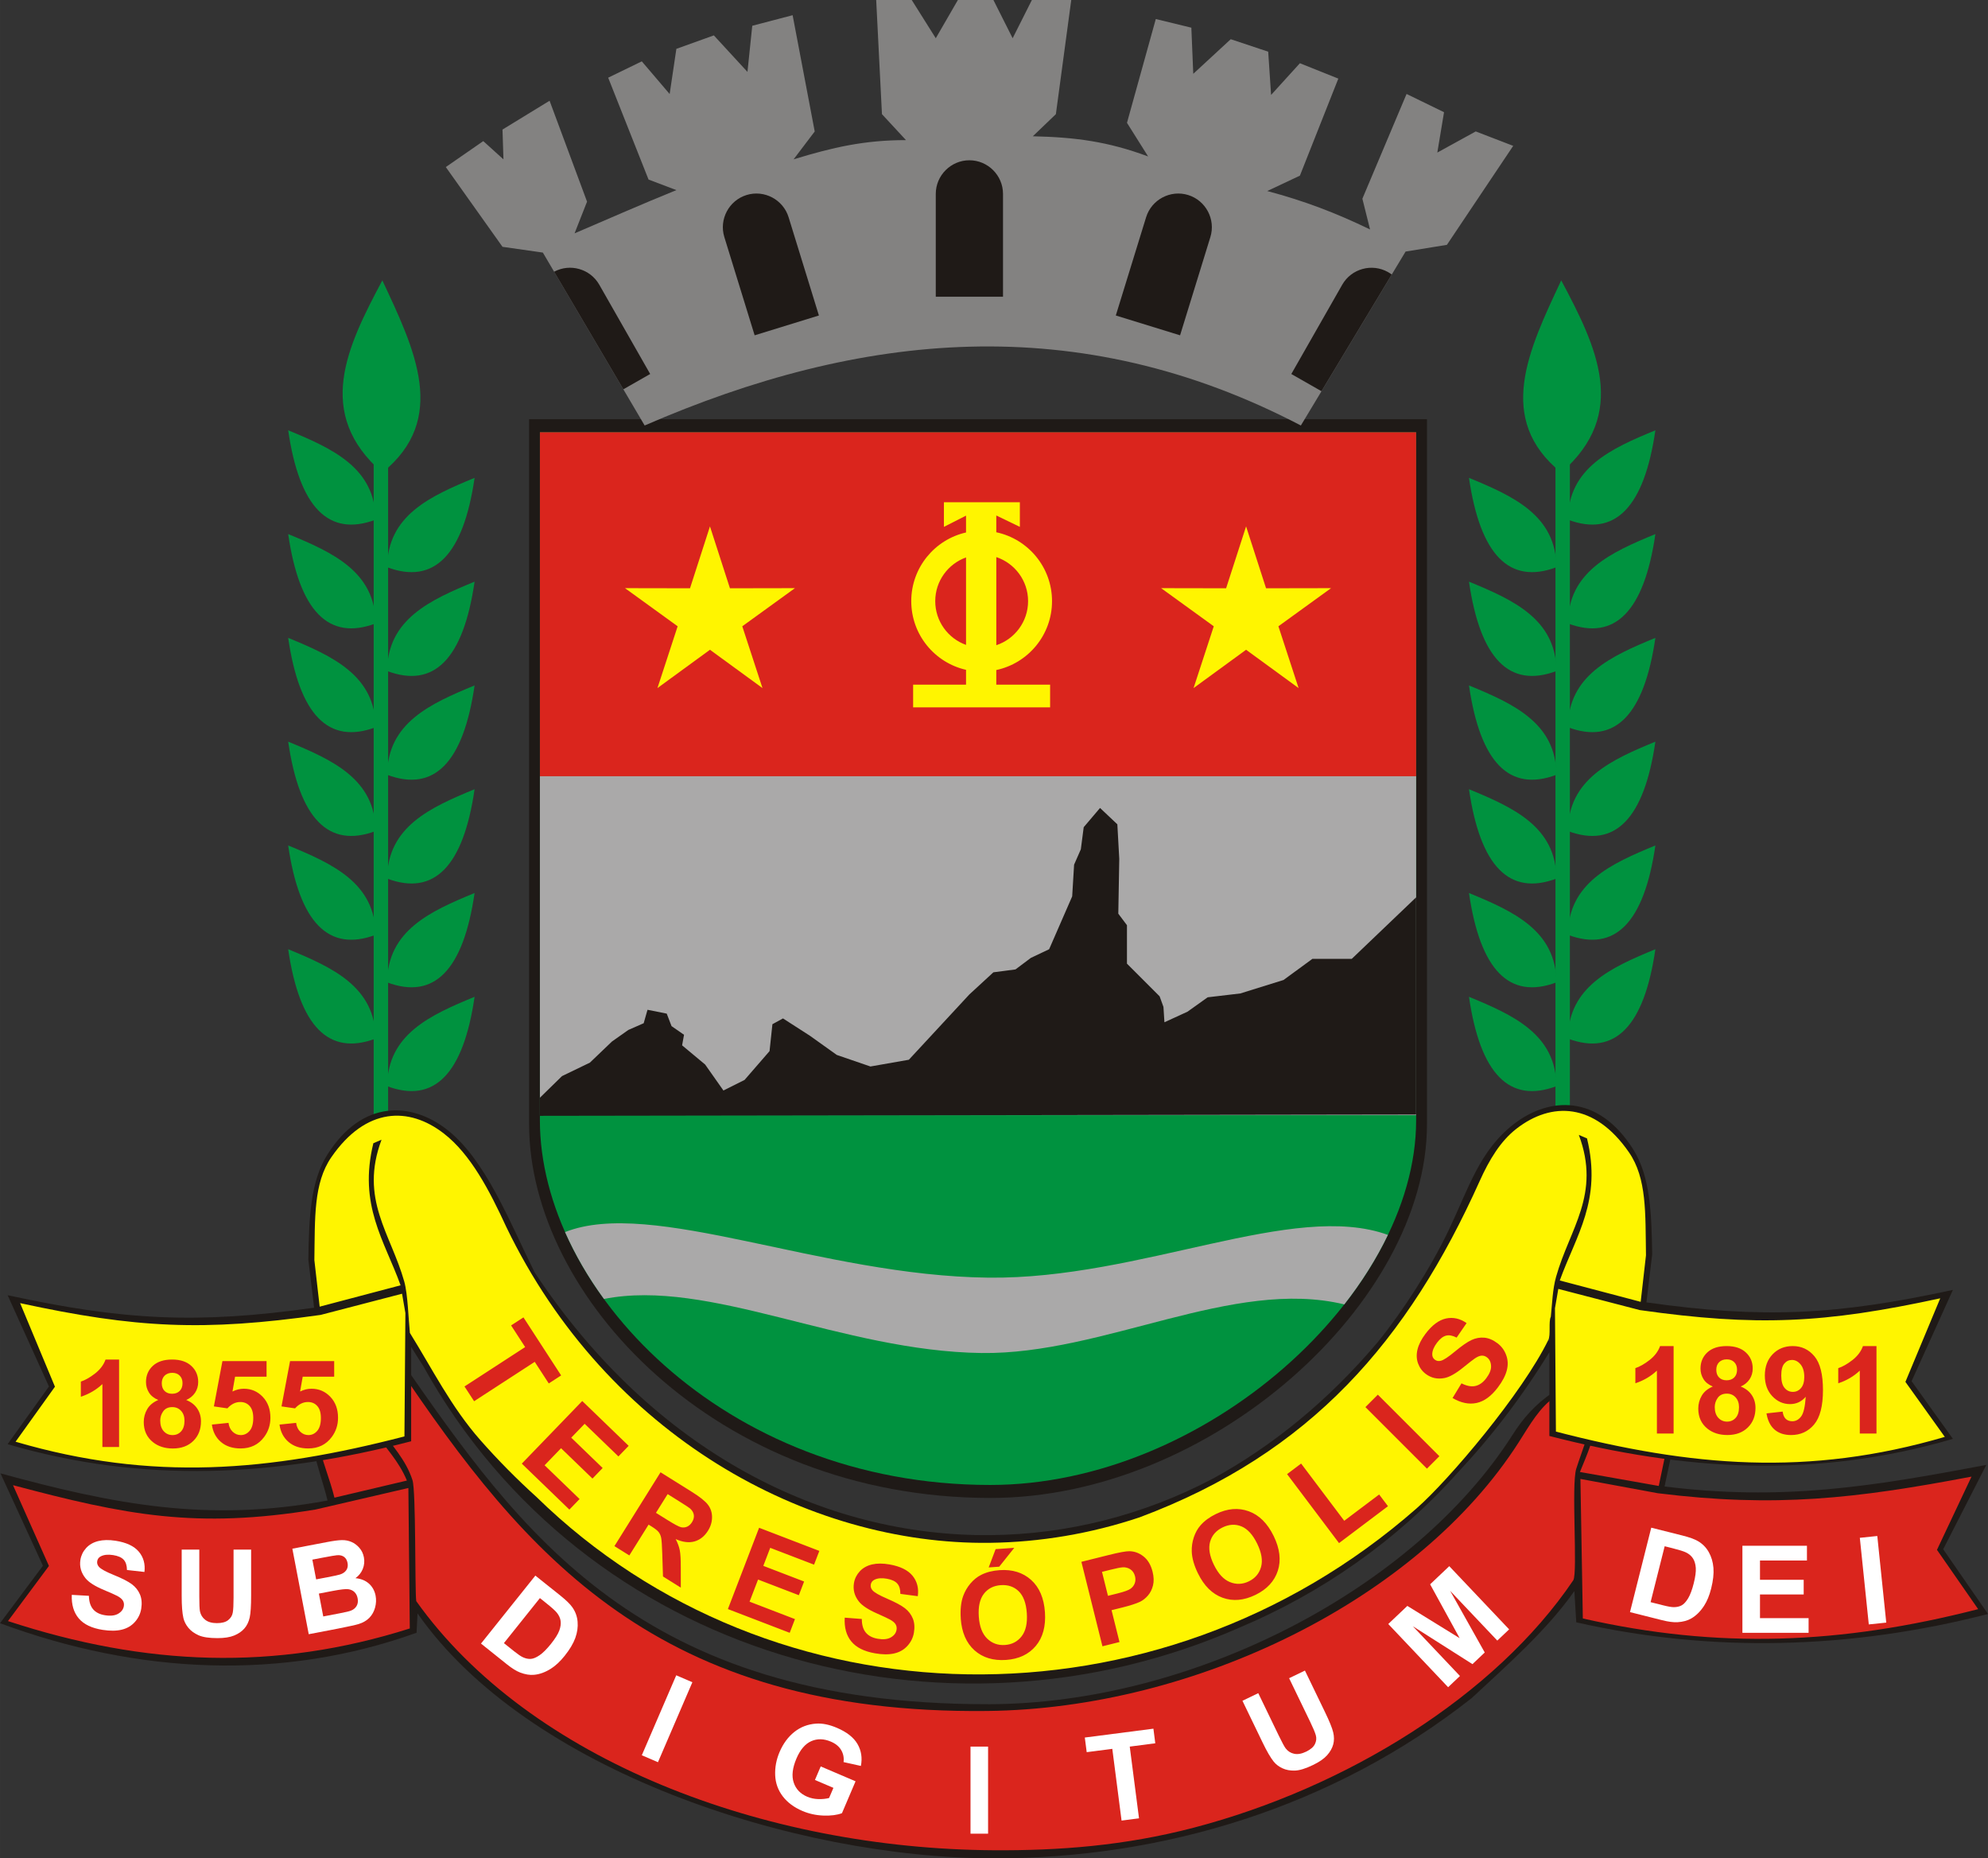
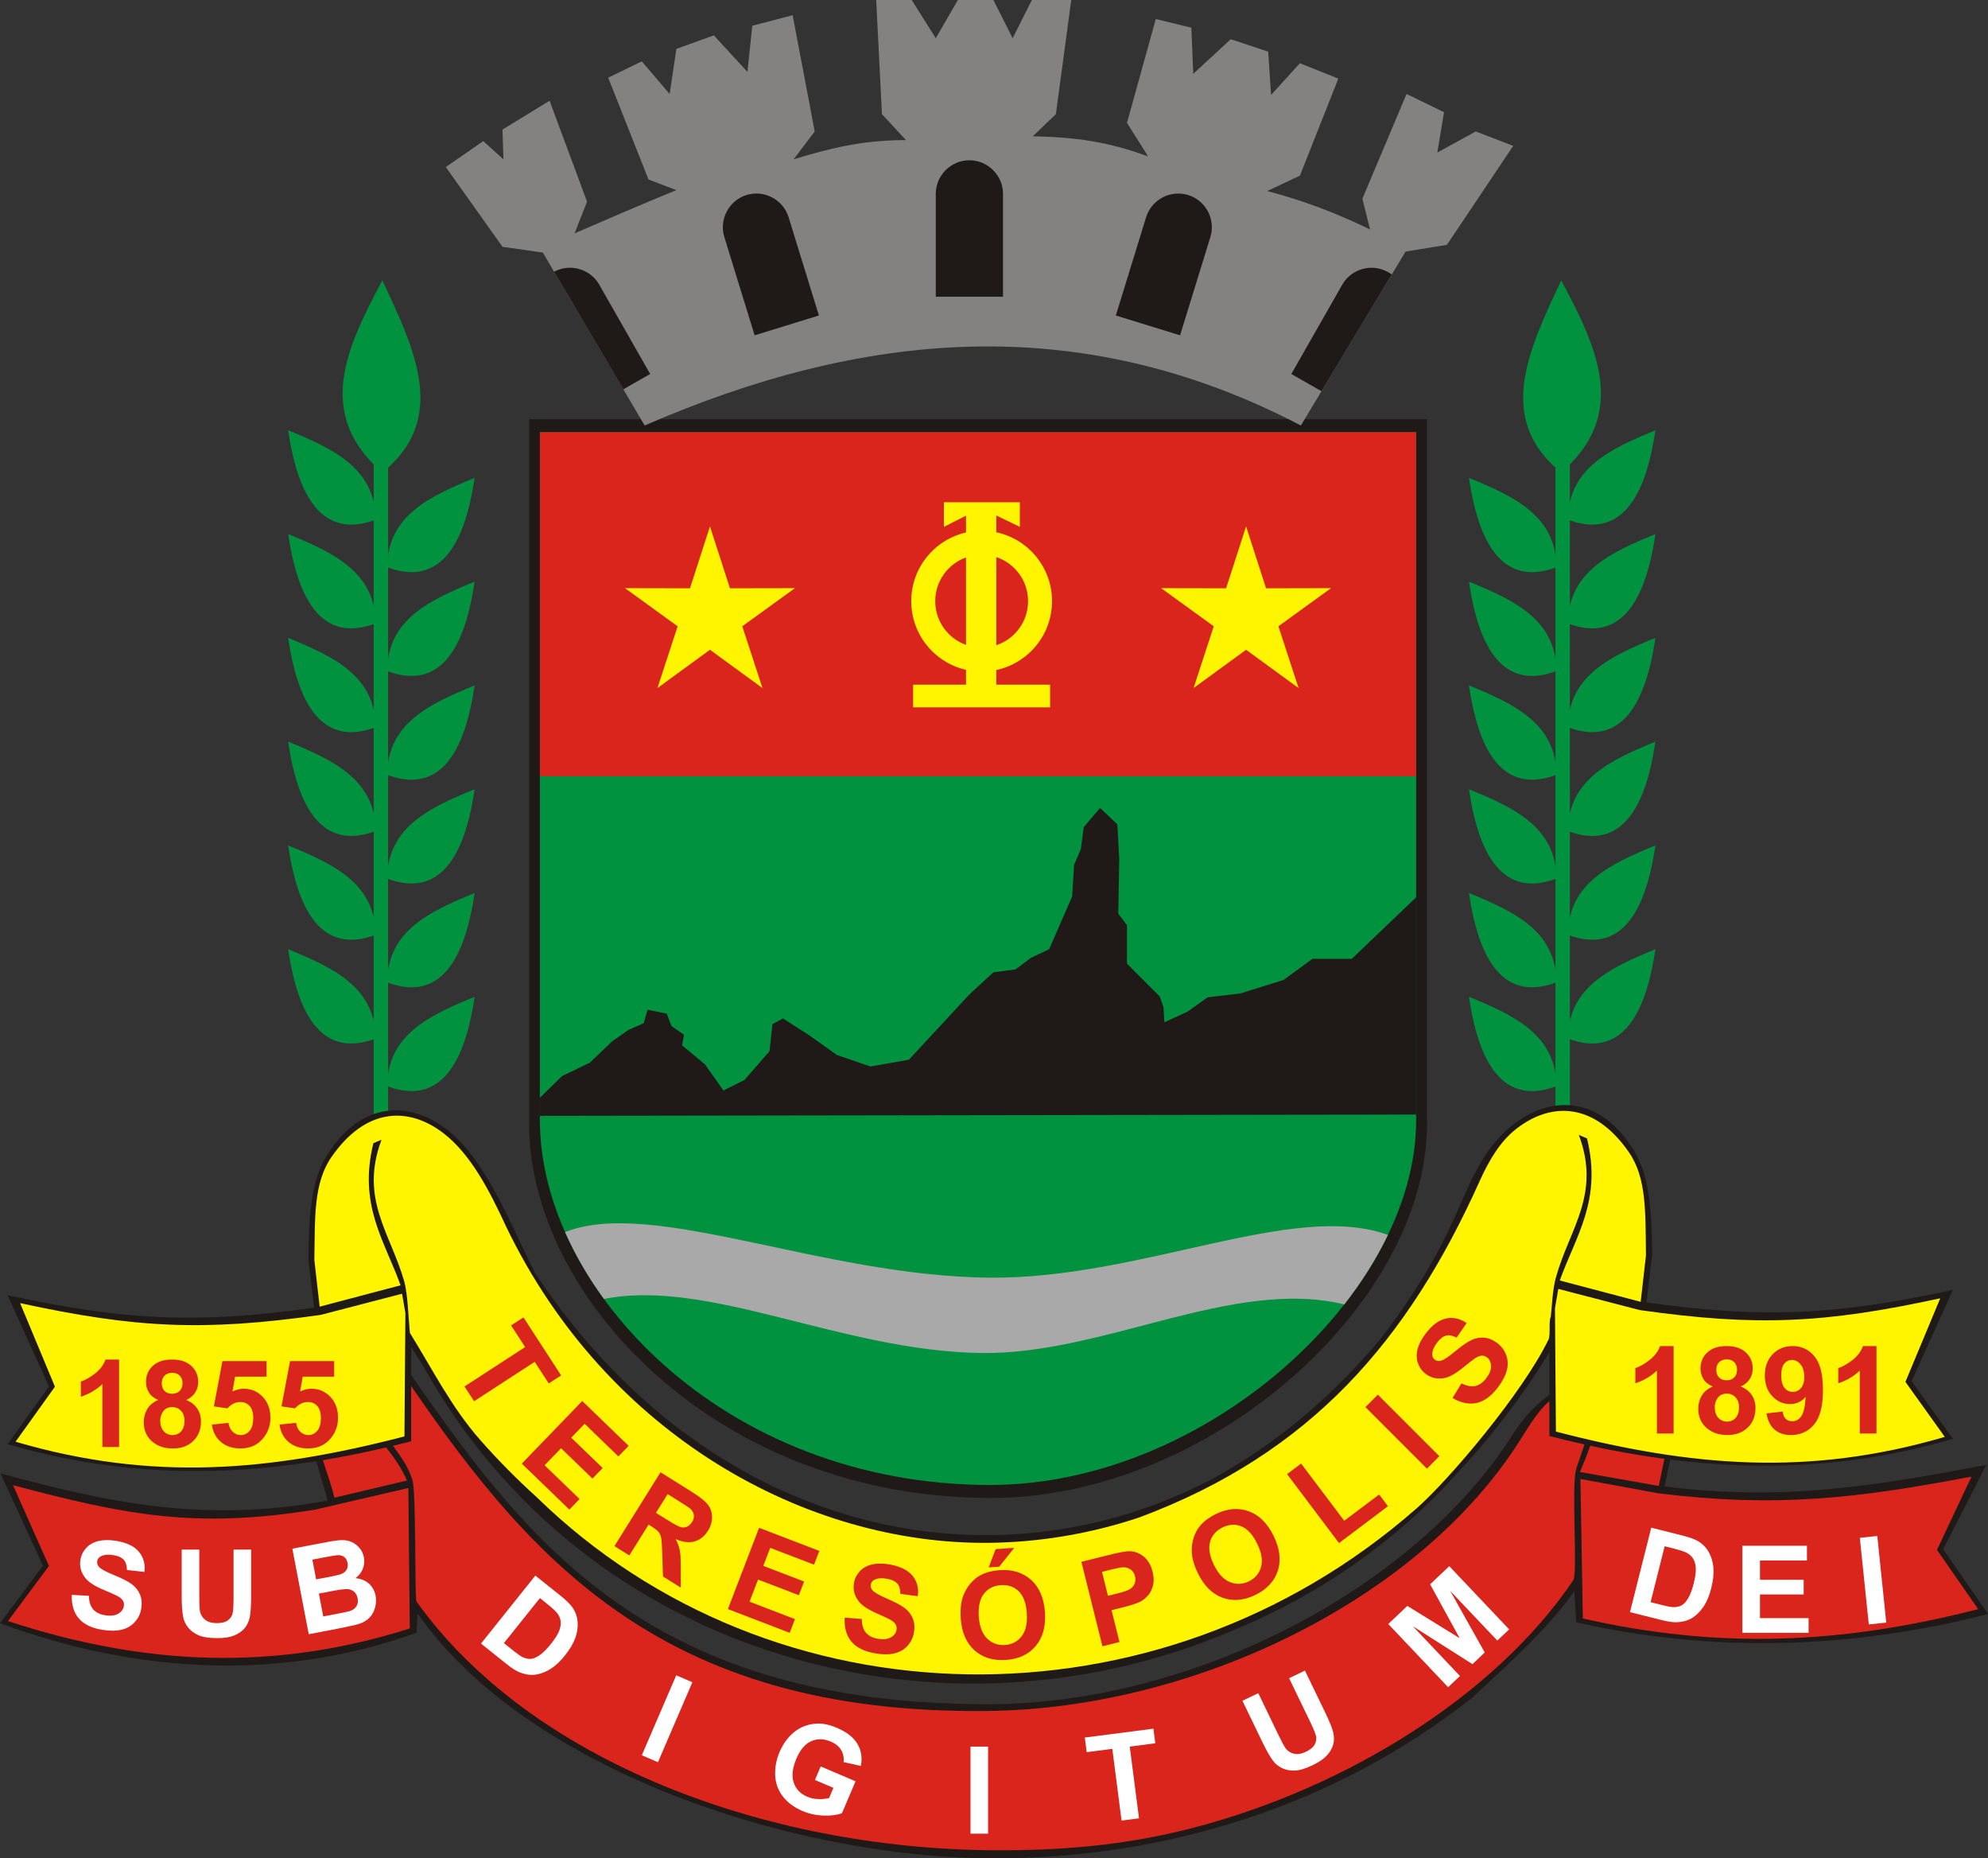
<svg xmlns="http://www.w3.org/2000/svg" xml:space="preserve" width="92.284mm" height="86.245mm" style="shape-rendering:geometricPrecision; text-rendering:geometricPrecision; image-rendering:optimizeQuality; fill-rule:evenodd; clip-rule:evenodd" viewBox="0 0 97.627 91.239">
  <rect x="0" y="0" width="97.627" height="91.239" fill="#333333" stroke="none" />
  <defs>
    <style type="text/css">
   
    .fil0 {fill:#00923F}
    .fil1 {fill:#1F1A17}
    .fil5 {fill:#838281}
    .fil4 {fill:#AAA9A9}
    .fil2 {fill:#DA251D}
    .fil3 {fill:#FFF500}
    .fil6 {fill:#DA251D;fill-rule:nonzero}
    .fil7 {fill:white;fill-rule:nonzero}
   
  </style>
  </defs>
  <g id="Camada_x0020_1">
    <polygon class="fil0" points="18.351,55.947 19.059,55.947 19.059,21.552 18.351,21.552 " />
    <polygon class="fil0" points="77.094,55.947 76.386,55.947 76.386,21.552 77.094,21.552 " />
    <path class="fil1" d="M48.51 83.672c-17.09,0.015 -22.959,-8.451 -28.84,-16.905 -0.087,-0.125 -0.23,-0.206 -0.343,-0.3 -1.618,-1.344 -1.808,-0.959 -3.548,1.464 -1.205,1.678 -0.153,3.881 0.307,5.741 -5.855,1.088 -10.462,0.199 -16.062,-1.333l2.084 4.535 -2.107 2.822c6.789,2.511 13.862,2.841 20.456,0.468l0.047 -0.949c5.379,7.696 18.464,12.013 28.306,12.025 8.27,0.01 16.625,-2.479 23.463,-7.868 1.639,-1.529 3.693,-3.326 5.041,-5.254l0.094 1.534c6.66,1.513 13.491,1.319 20.22,-0.408l-2.201 -3.179 2.118 -4.143c-5.703,1.083 -10.033,1.777 -15.802,1.061l0.379 -1.767c-0.033,-1.825 -1.143,-2.356 -1.972,-3.512 -1.739,-2.423 -2.169,-0.508 -3.886,0.656 -0.896,0.607 -1.483,1.298 -1.985,2.087 -4.82,7.566 -15.683,13.218 -25.767,13.227z" />
    <path class="fil2" d="M20.054 73.057l-4.557 1.057c-5.866,0.959 -9.31,0.279 -14.858,-1.195l1.764 3.965 -2.012 2.707c6.758,2.214 13.108,2.464 19.733,0.363l-0.07 -6.898zm57.557 -0.445l3.801 0.702c5.769,0.716 9.702,0.268 15.405,-0.815l-1.696 3.595 2.023 2.911c-6.729,1.728 -12.755,1.972 -19.414,0.458l-0.118 -6.851zm-0.023 -0.341c0.8,-1.943 1.025,-2.369 0.28,-5.047l-0.402 -0.15c1.098,2.571 0.608,2.958 -0.059,5.038 -0.252,0.786 0.079,5.101 -0.145,5.473 -3.847,5.696 -11.169,10.193 -18.629,12.147 -3.414,0.894 -6.641,1.131 -9.837,1.111 -11.268,-0.07 -22.787,-4.413 -28.356,-12.233 -0.071,-0.595 -0.009,-5.39 -0.183,-5.935 -0.666,-2.079 -2.903,-2.822 -1.805,-5.393l-0.402 0.15c-0.745,2.677 1.131,3.317 1.932,5.26l-3.558 0.84c-0.424,-1.754 -1.659,-3.954 -0.443,-5.497 1.703,-2.163 2.369,-2.708 3.487,-1.048 6.354,9.434 12.855,17.194 29.009,17.018 10.225,-0.111 21.169,-5.477 26.102,-13.188 0.557,-0.871 1.028,-1.727 1.816,-2.261 1.717,-1.164 1.839,-2.892 3.543,-0.729 0.885,1.123 1.844,1.604 1.877,3.428l-0.356 1.702 -3.871 -0.686z" />
    <path class="fil1" d="M67.684 65.865c-2.444,2.901 -5.201,5.137 -8.123,6.733 -3.417,1.798 -7.149,2.737 -10.925,2.773 -8.161,0.076 -16.53,-4.07 -22.378,-12.893 -1.262,-2.55 -2.42,-5.557 -4.323,-7.029 -1.711,-1.324 -4.13,-1.508 -5.863,1.247 -0.826,1.313 -0.897,3.076 -0.93,5.15l0.283 2.359c-5.748,0.814 -9.369,0.618 -15.051,-0.613l2.029 4.482 -2.029 2.831c6.704,1.964 13.181,1.579 19.817,-0.142l0 -4.634c0.194,0.317 0.391,0.63 0.591,0.937 7.927,14.307 25.576,19.21 40.043,12.864 4.051,-1.7 7.751,-4.265 10.78,-7.649 1.633,-1.738 3.138,-3.7 4.482,-5.892l0 4.113c6.635,1.72 13.112,2.105 19.817,0.142l-2.029 -2.831 2.029 -4.482c-5.682,1.231 -9.303,1.427 -15.051,0.613l0.283 -2.359c-0.032,-2.074 -0.103,-3.837 -0.93,-5.15 -1.733,-2.755 -4.152,-2.571 -5.863,-1.247 -1.68,1.3 -2.208,3.125 -3.197,5.203 -0.888,1.866 -2.249,3.973 -3.463,5.473zm8.404 0.006l-0.05 -0.086c0.016,-0.032 0.034,-0.063 0.05,-0.095l0 0.181z" />
    <path class="fil3" d="M19.744 63.519l-4 1.04c-5.748,0.814 -9.074,0.653 -14.756,-0.578l1.71 4.103 -1.934 2.701c6.704,1.964 12.461,1.46 19.097,-0.26l0.047 -6.056 -0.164 -0.95zm56.782 -0.237l4 1.04c5.748,0.814 9.074,0.653 14.756,-0.578l-1.71 4.103 1.934 2.701c-6.704,1.964 -12.461,1.46 -19.097,-0.26l-0.047 -6.056 0.164 -0.95zm0.072 -0.414c0.797,-2.208 2.08,-3.932 1.337,-6.976l-0.401 -0.17c1.094,2.922 -0.453,4.601 -1.117,6.965 -0.174,0.62 -0.188,1.285 -0.259,1.962 -0.12,0.241 0.003,0.9 -0.121,1.136 -1.277,2.622 -4.877,6.875 -6.471,8.273 -12.728,11.167 -31.641,10.748 -43.225,-0.565 -0.956,-0.864 -1.877,-1.794 -2.755,-2.79 -1.438,-1.632 -2.353,-3.488 -3.457,-5.26 -0.071,-0.677 -0.102,-1.899 -0.276,-2.519 -0.664,-2.364 -2.211,-4.043 -1.117,-6.965l-0.401 0.17c-0.743,3.043 0.539,4.767 1.337,6.976l-3.974 1.049 -0.26 -2.285c0.032,-2.074 -0.046,-3.779 0.835,-5.055 1.698,-2.459 3.81,-2.488 5.52,-1.164 1.312,1.015 2.229,2.766 3.072,4.594 4.946,10.258 14.797,15.617 23.738,15.505 2.471,-0.031 4.957,-0.447 7.36,-1.251 8.429,-3.154 13.184,-8.689 16.703,-16.515 0.47,-1.045 1.024,-1.963 1.81,-2.57 1.711,-1.323 3.823,-1.294 5.52,1.164 0.881,1.276 0.803,2.981 0.835,5.055l-0.26 2.285 -3.974 -1.049z" />
    <path class="fil1" d="M25.982 20.583l44.094 0 0 34.617c0,8.738 -10.584,18.346 -21.433,18.346 -13.514,0 -22.66,-9.94 -22.66,-18.346l0 -34.617z" />
    <path class="fil0" d="M26.514 21.221l43.03 0 0 33.783c0,8.528 -10.329,17.904 -20.917,17.904 -13.188,0 -22.114,-9.7 -22.114,-17.904l0 -33.783z" />
    <path class="fil4" d="M68.159 60.63c-0.565,1.174 -1.288,2.321 -2.143,3.413 -5.475,-1.322 -11.8,2.467 -17.812,2.387 -6.872,-0.091 -13.389,-3.679 -18.545,-2.654 -0.772,-1.059 -1.414,-2.163 -1.91,-3.284 4.279,-1.696 12.561,2.15 20.804,2.238 7.501,0.08 14.954,-3.789 19.606,-2.099z" />
    <polygon class="fil2" points="26.514,21.221 69.544,21.221 69.544,38.112 26.514,38.112 " />
-     <polygon class="fil4" points="26.514,54.753 69.544,54.753 69.544,38.112 26.514,38.112 " />
    <path class="fil3" d="M44.844 33.616l2.596 0 0 -0.729c-1.54,-0.349 -2.69,-1.726 -2.69,-3.372 0,-1.645 1.15,-3.023 2.69,-3.372l0 -0.827 -1.086 0.552 0 -1.208 3.729 0 0 1.208 -1.157 -0.559 0 0.824c1.563,0.331 2.737,1.72 2.737,3.382 0,1.662 -1.174,3.05 -2.737,3.382l0 0.718 2.643 0 0 1.113 -6.727 0 0 -1.113zm4.083 -1.937l0 -4.327c0.906,0.302 1.56,1.156 1.56,2.163 0,1.007 -0.653,1.862 -1.56,2.163zm-1.487 -4.31l0 4.294c-0.881,-0.315 -1.512,-1.157 -1.512,-2.147 0,-0.99 0.631,-1.832 1.512,-2.147z" />
    <polygon class="fil3" points="34.865,25.845 35.846,28.883 39.038,28.877 36.452,30.749 37.444,33.783 34.865,31.902 32.286,33.783 33.278,30.749 30.692,28.877 33.885,28.883 " />
    <polygon class="fil3" points="61.193,25.845 62.174,28.883 65.366,28.877 62.78,30.749 63.772,33.783 61.193,31.902 58.614,33.783 59.606,30.749 57.02,28.877 60.212,28.883 " />
    <polygon class="fil1" points="26.514,53.895 27.599,52.834 28.968,52.173 30.053,51.135 30.855,50.569 31.61,50.238 31.798,49.578 32.742,49.767 32.978,50.38 33.591,50.805 33.497,51.324 34.629,52.267 35.526,53.541 36.564,53.022 37.791,51.607 37.932,50.286 38.451,50.002 39.772,50.852 41.093,51.795 42.745,52.362 44.632,52.031 47.605,48.823 48.784,47.738 49.869,47.596 50.624,47.03 51.521,46.605 52.653,44.01 52.747,42.453 53.078,41.698 53.219,40.613 54.021,39.669 54.871,40.472 54.965,42.17 54.918,44.86 55.343,45.426 55.343,47.313 56.947,48.917 57.135,49.436 57.183,50.191 58.315,49.672 59.306,48.965 60.91,48.776 63.033,48.115 64.449,47.077 66.383,47.077 69.544,44.057 69.544,54.721 26.514,54.785 " />
    <path class="fil5" d="M31.657 20.891c10.574,-4.595 21.274,-5.724 32.226,0 1.714,-2.847 3.429,-5.693 5.143,-8.54 0.676,-0.11 1.353,-0.22 2.029,-0.33 1.085,-1.62 2.17,-3.24 3.256,-4.86 -0.613,-0.236 -1.227,-0.472 -1.84,-0.708 -0.629,0.346 -1.258,0.692 -1.887,1.038 0.11,-0.661 0.22,-1.321 0.33,-1.982 -0.613,-0.299 -1.227,-0.598 -1.84,-0.896 -0.724,1.714 -1.447,3.429 -2.17,5.143 0.126,0.503 0.252,1.007 0.377,1.51 -1.697,-0.821 -3.221,-1.4 -5.049,-1.887 0.535,-0.252 1.069,-0.503 1.604,-0.755 0.629,-1.588 1.258,-3.177 1.887,-4.765 -0.629,-0.252 -1.258,-0.503 -1.887,-0.755 -0.472,0.519 -0.944,1.038 -1.415,1.557 -0.047,-0.708 -0.094,-1.415 -0.142,-2.123 -0.613,-0.204 -1.227,-0.409 -1.84,-0.613 -0.613,0.566 -1.227,1.132 -1.84,1.699 -0.032,-0.755 -0.063,-1.51 -0.094,-2.265 -0.582,-0.142 -1.164,-0.283 -1.746,-0.425 -0.472,1.699 -0.944,3.397 -1.415,5.096 0.346,0.551 0.692,1.101 1.038,1.651 -1.972,-0.732 -3.561,-0.943 -5.662,-0.991 0.377,-0.362 0.755,-0.723 1.132,-1.085 0.252,-1.868 0.503,-3.736 0.755,-5.604 -0.645,0 -1.29,0 -1.934,0 -0.315,0.626 -0.629,1.251 -0.944,1.876 -0.315,-0.625 -0.629,-1.251 -0.944,-1.876 -0.582,0 -1.164,0 -1.746,0 -0.362,0.626 -0.724,1.251 -1.085,1.876 -0.393,-0.625 -0.786,-1.251 -1.18,-1.876 -0.582,0 -1.164,0 -1.746,0 0.094,1.868 0.189,3.736 0.283,5.604 0.393,0.425 0.786,0.849 1.18,1.274 -2.043,0 -3.576,0.35 -5.52,0.944 0.346,-0.456 0.692,-0.912 1.038,-1.368 -0.362,-1.903 -0.724,-3.806 -1.085,-5.709 -0.661,0.173 -1.321,0.346 -1.982,0.519 -0.079,0.755 -0.157,1.51 -0.236,2.265 -0.551,-0.598 -1.101,-1.195 -1.651,-1.793 -0.613,0.22 -1.227,0.44 -1.84,0.661 -0.11,0.739 -0.22,1.478 -0.33,2.218 -0.456,-0.535 -0.912,-1.069 -1.368,-1.604 -0.55,0.267 -1.101,0.535 -1.651,0.802 0.661,1.667 1.321,3.334 1.982,5.001 0.456,0.173 0.912,0.346 1.368,0.519 -1.679,0.68 -3.336,1.41 -5.001,2.123 0.204,-0.519 0.409,-1.038 0.613,-1.557 -0.613,-1.651 -1.227,-3.303 -1.84,-4.954 -0.771,0.472 -1.541,0.944 -2.312,1.415 0.016,0.488 0.032,0.975 0.047,1.463 -0.33,-0.299 -0.661,-0.598 -0.991,-0.896 -0.613,0.425 -1.227,0.849 -1.84,1.274 0.928,1.305 1.856,2.611 2.784,3.916 0.661,0.094 1.321,0.189 1.982,0.283 1.667,2.831 3.334,5.662 5.001,8.493z" />
    <path class="fil1" d="M27.211 13.341l3.4 5.773 1.318 -0.752 -2.501 -4.385c-0.443,-0.777 -1.433,-1.058 -2.216,-0.636z" />
    <path class="fil1" d="M64.896 19.208l3.45 -5.729c-0.056,-0.042 -0.115,-0.082 -0.178,-0.117l0 0c-0.789,-0.45 -1.803,-0.173 -2.253,0.616l-2.501 4.385 1.482 0.845z" />
    <path class="fil1" d="M45.953 14.569l3.303 0 0 -5.049c0,-0.908 -0.743,-1.651 -1.651,-1.651l0 0c-0.908,0 -1.651,0.743 -1.651,1.651l0 5.049z" />
    <path class="fil1" d="M37.059 16.463l3.156 -0.973 -1.488 -4.824c-0.268,-0.868 -1.197,-1.359 -2.065,-1.091l0 0c-0.868,0.268 -1.359,1.197 -1.091,2.065l1.488 4.824z" />
    <path class="fil1" d="M57.951 16.463l-3.156 -0.973 1.488 -4.824c0.268,-0.868 1.197,-1.359 2.065,-1.091l0 0c0.868,0.268 1.359,1.197 1.091,2.065l-1.488 4.824z" />
    <path class="fil0" d="M18.776 23.203c3.258,-2.632 1.591,-6.041 0,-9.438 -1.747,3.277 -3.335,6.542 0,9.438z" />
    <path class="fil0" d="M18.446 25.515c-2.312,0.865 -3.743,-0.598 -4.294,-4.388 2.173,0.895 4.28,1.842 4.294,4.388z" />
    <path class="fil0" d="M18.446 30.61c-2.312,0.865 -3.743,-0.598 -4.294,-4.388 2.173,0.895 4.28,1.842 4.294,4.388z" />
    <path class="fil0" d="M18.446 35.706c-2.312,0.865 -3.743,-0.598 -4.294,-4.388 2.173,0.895 4.28,1.842 4.294,4.388z" />
    <path class="fil0" d="M18.446 40.802c-2.312,0.865 -3.743,-0.598 -4.294,-4.388 2.173,0.895 4.28,1.842 4.294,4.388z" />
    <path class="fil0" d="M18.446 45.898c-2.312,0.865 -3.743,-0.598 -4.294,-4.388 2.173,0.895 4.28,1.842 4.294,4.388z" />
    <path class="fil0" d="M18.446 50.993c-2.312,0.865 -3.743,-0.598 -4.294,-4.388 2.173,0.895 4.28,1.842 4.294,4.388z" />
    <path class="fil0" d="M19.012 27.85c2.312,0.865 3.743,-0.598 4.294,-4.388 -2.173,0.895 -4.28,1.842 -4.294,4.388z" />
    <path class="fil0" d="M19.012 32.946c2.312,0.865 3.743,-0.598 4.294,-4.388 -2.173,0.895 -4.28,1.842 -4.294,4.388z" />
    <path class="fil0" d="M19.012 38.041c2.312,0.865 3.743,-0.598 4.294,-4.388 -2.173,0.895 -4.28,1.842 -4.294,4.388z" />
    <path class="fil0" d="M19.012 43.137c2.312,0.865 3.743,-0.598 4.294,-4.388 -2.173,0.895 -4.28,1.842 -4.294,4.388z" />
    <path class="fil0" d="M19.012 48.233c2.312,0.865 3.743,-0.598 4.294,-4.388 -2.173,0.895 -4.28,1.842 -4.294,4.388z" />
    <path class="fil0" d="M19.012 53.329c2.312,0.865 3.743,-0.598 4.294,-4.388 -2.173,0.895 -4.28,1.842 -4.294,4.388z" />
    <path class="fil0" d="M76.669 23.203c-3.258,-2.632 -1.591,-6.041 0,-9.438 1.747,3.277 3.335,6.542 0,9.438z" />
    <path class="fil0" d="M76.999 25.515c2.312,0.865 3.743,-0.598 4.294,-4.388 -2.173,0.895 -4.28,1.842 -4.294,4.388z" />
    <path class="fil0" d="M76.999 30.61c2.312,0.865 3.743,-0.598 4.294,-4.388 -2.173,0.895 -4.28,1.842 -4.294,4.388z" />
    <path class="fil0" d="M76.999 35.706c2.312,0.865 3.743,-0.598 4.294,-4.388 -2.173,0.895 -4.28,1.842 -4.294,4.388z" />
    <path class="fil0" d="M76.999 40.802c2.312,0.865 3.743,-0.598 4.294,-4.388 -2.173,0.895 -4.28,1.842 -4.294,4.388z" />
    <path class="fil0" d="M76.999 45.898c2.312,0.865 3.743,-0.598 4.294,-4.388 -2.173,0.895 -4.28,1.842 -4.294,4.388z" />
    <path class="fil0" d="M76.999 50.993c2.312,0.865 3.743,-0.598 4.294,-4.388 -2.173,0.895 -4.28,1.842 -4.294,4.388z" />
    <path class="fil0" d="M76.433 27.85c-2.312,0.865 -3.743,-0.598 -4.294,-4.388 2.173,0.895 4.28,1.842 4.294,4.388z" />
    <path class="fil0" d="M76.433 32.946c-2.312,0.865 -3.743,-0.598 -4.294,-4.388 2.173,0.895 4.28,1.842 4.294,4.388z" />
    <path class="fil0" d="M76.433 38.041c-2.312,0.865 -3.743,-0.598 -4.294,-4.388 2.173,0.895 4.28,1.842 4.294,4.388z" />
    <path class="fil0" d="M76.433 43.137c-2.312,0.865 -3.743,-0.598 -4.294,-4.388 2.173,0.895 4.28,1.842 4.294,4.388z" />
    <path class="fil0" d="M76.433 48.233c-2.312,0.865 -3.743,-0.598 -4.294,-4.388 2.173,0.895 4.28,1.842 4.294,4.388z" />
    <path class="fil0" d="M76.433 53.329c-2.312,0.865 -3.743,-0.598 -4.294,-4.388 2.173,0.895 4.28,1.842 4.294,4.388z" />
    <path class="fil6" d="M5.847 71.043l-0.819 0 0 -3.088c-0.299,0.281 -0.652,0.488 -1.058,0.621l0 -0.743c0.213,-0.07 0.446,-0.202 0.697,-0.397 0.251,-0.196 0.423,-0.424 0.516,-0.685l0.665 0 0 4.292zm1.928 -2.306c-0.212,-0.089 -0.366,-0.213 -0.462,-0.369 -0.096,-0.156 -0.144,-0.328 -0.144,-0.515 0,-0.318 0.111,-0.582 0.333,-0.79 0.223,-0.208 0.539,-0.313 0.949,-0.313 0.406,0 0.722,0.105 0.945,0.313 0.225,0.208 0.337,0.472 0.337,0.79 0,0.198 -0.052,0.374 -0.155,0.529 -0.103,0.154 -0.248,0.273 -0.434,0.354 0.237,0.095 0.417,0.234 0.54,0.417 0.123,0.182 0.185,0.393 0.185,0.632 0,0.395 -0.125,0.715 -0.377,0.962 -0.252,0.247 -0.586,0.37 -1.004,0.37 -0.389,0 -0.713,-0.102 -0.971,-0.306 -0.306,-0.242 -0.458,-0.572 -0.458,-0.992 0,-0.231 0.058,-0.443 0.172,-0.637 0.114,-0.193 0.296,-0.342 0.542,-0.447zm0.169 -0.825c0,0.163 0.046,0.29 0.138,0.381 0.093,0.092 0.215,0.137 0.369,0.137 0.155,0 0.28,-0.046 0.373,-0.138 0.093,-0.093 0.139,-0.22 0.139,-0.383 0,-0.154 -0.046,-0.277 -0.138,-0.369 -0.093,-0.093 -0.214,-0.138 -0.366,-0.138 -0.157,0 -0.283,0.047 -0.376,0.139 -0.093,0.094 -0.139,0.217 -0.139,0.371zm-0.076 1.83c0,0.226 0.058,0.402 0.173,0.528 0.115,0.126 0.26,0.189 0.433,0.189 0.169,0 0.309,-0.061 0.42,-0.182 0.11,-0.121 0.166,-0.297 0.166,-0.527 0,-0.2 -0.057,-0.361 -0.169,-0.483 -0.112,-0.121 -0.256,-0.182 -0.429,-0.182 -0.2,0 -0.349,0.07 -0.447,0.207 -0.098,0.138 -0.147,0.288 -0.147,0.449zm2.537 0.201l0.816 -0.084c0.023,0.184 0.093,0.33 0.207,0.438 0.114,0.108 0.247,0.162 0.396,0.162 0.171,0 0.316,-0.07 0.435,-0.208 0.118,-0.139 0.178,-0.349 0.178,-0.629 0,-0.262 -0.059,-0.459 -0.177,-0.59 -0.117,-0.131 -0.271,-0.197 -0.459,-0.197 -0.235,0 -0.446,0.104 -0.633,0.312l-0.665 -0.096 0.42 -2.224 2.167 0 0 0.766 -1.546 0 -0.128 0.727c0.183,-0.092 0.369,-0.137 0.56,-0.137 0.363,0 0.672,0.132 0.924,0.396 0.253,0.265 0.379,0.608 0.379,1.03 0,0.351 -0.101,0.666 -0.306,0.941 -0.279,0.377 -0.664,0.565 -1.157,0.565 -0.395,0 -0.717,-0.105 -0.965,-0.317 -0.249,-0.212 -0.398,-0.497 -0.446,-0.855zm3.321 0l0.816 -0.084c0.023,0.184 0.093,0.33 0.207,0.438 0.114,0.108 0.247,0.162 0.396,0.162 0.171,0 0.316,-0.07 0.435,-0.208 0.118,-0.139 0.178,-0.349 0.178,-0.629 0,-0.262 -0.059,-0.459 -0.177,-0.59 -0.117,-0.131 -0.271,-0.197 -0.459,-0.197 -0.235,0 -0.446,0.104 -0.633,0.312l-0.665 -0.096 0.42 -2.224 2.167 0 0 0.766 -1.546 0 -0.128 0.727c0.183,-0.092 0.369,-0.137 0.56,-0.137 0.363,0 0.672,0.132 0.924,0.396 0.253,0.265 0.379,0.608 0.379,1.03 0,0.351 -0.101,0.666 -0.306,0.941 -0.279,0.377 -0.664,0.565 -1.157,0.565 -0.395,0 -0.717,-0.105 -0.965,-0.317 -0.249,-0.212 -0.398,-0.497 -0.446,-0.855z" />
    <path class="fil6" d="M22.811 68.072l2.978 -1.934 -0.69 -1.063 0.607 -0.394 1.85 2.849 -0.607 0.394 -0.689 -1.061 -2.978 1.934 -0.471 -0.724zm2.813 3.789l2.969 -3.075 2.279 2.201 -0.503 0.52 -1.659 -1.602 -0.658 0.681 1.543 1.49 -0.5 0.518 -1.543 -1.49 -0.808 0.837 1.718 1.658 -0.501 0.518 -2.338 -2.258zm4.549 4.05l2.265 -3.625 1.541 0.963c0.387,0.242 0.648,0.45 0.783,0.625 0.135,0.175 0.204,0.378 0.205,0.611 0.001,0.233 -0.065,0.456 -0.199,0.67 -0.17,0.272 -0.391,0.447 -0.661,0.525 -0.27,0.077 -0.58,0.039 -0.926,-0.114 0.101,0.192 0.168,0.375 0.202,0.55 0.034,0.175 0.05,0.457 0.049,0.848l0.001 0.984 -0.875 -0.547 -0.036 -1.12c-0.012,-0.399 -0.03,-0.657 -0.053,-0.774 -0.023,-0.117 -0.066,-0.212 -0.126,-0.289 -0.061,-0.076 -0.175,-0.165 -0.344,-0.271l-0.148 -0.092 -0.946 1.513 -0.733 -0.458zm2.04 -1.635l0.541 0.338c0.351,0.22 0.58,0.342 0.686,0.368 0.105,0.025 0.206,0.016 0.301,-0.025 0.094,-0.042 0.176,-0.116 0.244,-0.225 0.076,-0.122 0.105,-0.241 0.087,-0.357 -0.018,-0.116 -0.081,-0.22 -0.187,-0.315 -0.054,-0.045 -0.23,-0.16 -0.527,-0.346l-0.571 -0.357 -0.574 0.919zm3.533 4.724l1.532 -3.99 2.958 1.136 -0.259 0.675 -2.153 -0.826 -0.339 0.885 2.003 0.769 -0.258 0.672 -2.003 -0.769 -0.417 1.086 2.229 0.856 -0.258 0.673 -3.034 -1.165zm5.734 0.423l0.842 0.065c0,0.287 0.065,0.509 0.195,0.666 0.129,0.156 0.322,0.258 0.581,0.304 0.273,0.048 0.49,0.027 0.649,-0.065 0.16,-0.091 0.253,-0.214 0.28,-0.369 0.018,-0.1 0.003,-0.189 -0.043,-0.269 -0.045,-0.081 -0.136,-0.159 -0.274,-0.236 -0.093,-0.053 -0.309,-0.154 -0.648,-0.304 -0.436,-0.193 -0.731,-0.389 -0.885,-0.586 -0.218,-0.277 -0.297,-0.582 -0.239,-0.915 0.038,-0.215 0.134,-0.404 0.288,-0.57 0.154,-0.165 0.355,-0.276 0.601,-0.334 0.246,-0.056 0.53,-0.057 0.854,0 0.529,0.093 0.906,0.279 1.133,0.557 0.226,0.279 0.311,0.613 0.257,1.002l-0.856 -0.113c0.002,-0.223 -0.049,-0.393 -0.152,-0.508 -0.103,-0.116 -0.274,-0.195 -0.513,-0.237 -0.247,-0.044 -0.45,-0.028 -0.607,0.05 -0.102,0.049 -0.162,0.128 -0.181,0.237 -0.018,0.1 0.01,0.193 0.081,0.278 0.091,0.109 0.335,0.249 0.732,0.419 0.396,0.171 0.684,0.326 0.864,0.465 0.179,0.14 0.309,0.309 0.39,0.51 0.08,0.201 0.096,0.434 0.05,0.7 -0.043,0.241 -0.149,0.456 -0.32,0.642 -0.171,0.187 -0.388,0.31 -0.651,0.369 -0.263,0.06 -0.578,0.057 -0.943,-0.008 -0.532,-0.094 -0.919,-0.288 -1.161,-0.585 -0.242,-0.296 -0.349,-0.685 -0.321,-1.165zm5.702 0.044c-0.03,-0.435 0.009,-0.804 0.118,-1.108 0.082,-0.223 0.2,-0.428 0.356,-0.613 0.156,-0.183 0.33,-0.324 0.524,-0.422 0.258,-0.132 0.56,-0.209 0.907,-0.233 0.628,-0.044 1.144,0.116 1.549,0.479 0.404,0.363 0.631,0.892 0.679,1.585 0.048,0.689 -0.102,1.24 -0.449,1.656 -0.347,0.414 -0.834,0.644 -1.459,0.688 -0.634,0.044 -1.152,-0.114 -1.554,-0.474 -0.401,-0.361 -0.625,-0.881 -0.673,-1.559zm0.885 -0.091c0.034,0.483 0.171,0.841 0.411,1.075 0.241,0.233 0.532,0.338 0.876,0.314 0.343,-0.024 0.616,-0.167 0.819,-0.43 0.202,-0.263 0.286,-0.641 0.252,-1.135 -0.034,-0.488 -0.167,-0.845 -0.397,-1.072 -0.231,-0.225 -0.525,-0.325 -0.879,-0.301 -0.355,0.025 -0.633,0.167 -0.833,0.425 -0.199,0.258 -0.283,0.632 -0.249,1.124zm0.486 -2.419l0.34 -0.898 0.916 -0.064 -0.739 0.926 -0.517 0.036zm5.586 3.872l-1.034 -4.147 1.343 -0.335c0.509,-0.127 0.846,-0.189 1.011,-0.186 0.253,0.003 0.487,0.088 0.699,0.257 0.212,0.169 0.36,0.418 0.442,0.747 0.064,0.255 0.071,0.481 0.021,0.677 -0.049,0.197 -0.132,0.362 -0.25,0.497 -0.117,0.134 -0.246,0.236 -0.385,0.304 -0.19,0.089 -0.475,0.182 -0.854,0.277l-0.546 0.136 0.39 1.564 -0.837 0.209zm-0.022 -3.654l0.293 1.176 0.458 -0.114c0.33,-0.082 0.546,-0.159 0.646,-0.23 0.1,-0.071 0.17,-0.16 0.211,-0.269 0.04,-0.108 0.045,-0.224 0.014,-0.346 -0.038,-0.151 -0.113,-0.264 -0.226,-0.34 -0.112,-0.076 -0.241,-0.109 -0.382,-0.1 -0.105,0.006 -0.308,0.047 -0.61,0.122l-0.405 0.101zm4.713 0.076c-0.191,-0.392 -0.293,-0.748 -0.305,-1.071 -0.008,-0.238 0.025,-0.472 0.101,-0.701 0.076,-0.228 0.185,-0.425 0.328,-0.587 0.19,-0.219 0.441,-0.403 0.754,-0.556 0.566,-0.276 1.104,-0.322 1.616,-0.136 0.511,0.185 0.919,0.59 1.224,1.216 0.303,0.621 0.37,1.188 0.204,1.703 -0.167,0.514 -0.532,0.909 -1.095,1.184 -0.572,0.279 -1.111,0.326 -1.618,0.142 -0.507,-0.184 -0.91,-0.583 -1.208,-1.194zm0.786 -0.416c0.212,0.435 0.474,0.716 0.784,0.842 0.311,0.126 0.62,0.114 0.93,-0.037 0.309,-0.151 0.508,-0.385 0.598,-0.706 0.089,-0.319 0.026,-0.701 -0.192,-1.147 -0.215,-0.44 -0.471,-0.721 -0.77,-0.845 -0.299,-0.122 -0.608,-0.105 -0.928,0.051 -0.32,0.156 -0.524,0.392 -0.613,0.707 -0.088,0.314 -0.025,0.692 0.19,1.135zm6.141 -1.073l-2.551 -3.386 0.689 -0.519 2.118 2.81 1.714 -1.291 0.434 0.575 -2.403 1.811zm4.318 -3.655l-3.022 -3.022 0.61 -0.61 3.022 3.022 -0.61 0.61zm1.257 -3.467l0.439 -0.721c0.256,0.13 0.483,0.173 0.682,0.129 0.198,-0.044 0.376,-0.17 0.534,-0.38 0.167,-0.222 0.247,-0.425 0.236,-0.608 -0.009,-0.184 -0.076,-0.323 -0.201,-0.417 -0.081,-0.061 -0.167,-0.089 -0.26,-0.084 -0.093,0.004 -0.204,0.049 -0.335,0.137 -0.089,0.059 -0.277,0.206 -0.565,0.439 -0.37,0.301 -0.678,0.475 -0.924,0.523 -0.346,0.068 -0.654,0.001 -0.924,-0.203 -0.174,-0.131 -0.299,-0.303 -0.377,-0.516 -0.077,-0.212 -0.085,-0.442 -0.025,-0.687 0.061,-0.245 0.19,-0.498 0.388,-0.761 0.323,-0.429 0.66,-0.68 1.011,-0.756 0.351,-0.074 0.687,0.001 1.01,0.226l-0.489 0.712c-0.198,-0.103 -0.372,-0.135 -0.522,-0.095 -0.15,0.039 -0.298,0.156 -0.444,0.349 -0.151,0.2 -0.229,0.388 -0.231,0.563 -0.003,0.113 0.041,0.203 0.129,0.269 0.081,0.061 0.176,0.079 0.285,0.054 0.138,-0.031 0.374,-0.185 0.705,-0.461 0.332,-0.276 0.601,-0.462 0.806,-0.559 0.206,-0.096 0.416,-0.135 0.632,-0.116 0.215,0.02 0.431,0.111 0.646,0.274 0.196,0.147 0.339,0.34 0.426,0.577 0.089,0.238 0.101,0.487 0.033,0.748 -0.066,0.262 -0.212,0.541 -0.435,0.837 -0.325,0.432 -0.674,0.688 -1.048,0.769 -0.374,0.081 -0.769,0 -1.184,-0.243z" />
    <path class="fil7" d="M3.523 78.303l0.843 0.048c0.006,0.287 0.075,0.507 0.208,0.662 0.132,0.154 0.327,0.252 0.587,0.292 0.274,0.043 0.491,0.017 0.648,-0.078 0.158,-0.094 0.249,-0.219 0.273,-0.374 0.016,-0.1 -0.001,-0.189 -0.049,-0.268 -0.047,-0.08 -0.14,-0.157 -0.278,-0.231 -0.094,-0.051 -0.312,-0.147 -0.654,-0.291 -0.44,-0.184 -0.738,-0.374 -0.896,-0.568 -0.223,-0.273 -0.309,-0.576 -0.257,-0.91 0.034,-0.215 0.126,-0.406 0.277,-0.575 0.151,-0.168 0.349,-0.283 0.594,-0.346 0.245,-0.061 0.529,-0.067 0.854,-0.017 0.531,0.083 0.911,0.261 1.143,0.535 0.231,0.275 0.323,0.606 0.277,0.997l-0.858 -0.096c-0.003,-0.223 -0.057,-0.392 -0.162,-0.505 -0.105,-0.114 -0.278,-0.189 -0.518,-0.227 -0.248,-0.039 -0.45,-0.019 -0.606,0.062 -0.101,0.051 -0.159,0.131 -0.176,0.24 -0.016,0.1 0.013,0.192 0.087,0.276 0.093,0.107 0.34,0.242 0.74,0.404 0.4,0.163 0.691,0.312 0.873,0.447 0.182,0.136 0.315,0.303 0.4,0.503 0.084,0.199 0.105,0.432 0.063,0.699 -0.038,0.242 -0.14,0.459 -0.308,0.648 -0.168,0.19 -0.382,0.318 -0.644,0.382 -0.262,0.065 -0.577,0.068 -0.943,0.011 -0.534,-0.083 -0.925,-0.27 -1.172,-0.562 -0.248,-0.291 -0.363,-0.678 -0.344,-1.159z" />
    <path class="fil7" d="M8.924 76.082l0.863 0 0 2.315c0,0.367 0.011,0.606 0.032,0.715 0.037,0.175 0.125,0.316 0.264,0.421 0.139,0.106 0.329,0.159 0.57,0.159 0.245,0 0.43,-0.05 0.554,-0.15 0.124,-0.099 0.199,-0.223 0.224,-0.368 0.026,-0.146 0.038,-0.388 0.038,-0.727l0 -2.365 0.863 0 0 2.245c0,0.514 -0.023,0.876 -0.07,1.088 -0.047,0.212 -0.132,0.39 -0.258,0.536 -0.125,0.145 -0.294,0.262 -0.503,0.348 -0.21,0.087 -0.485,0.129 -0.823,0.129 -0.408,0 -0.718,-0.047 -0.929,-0.141 -0.211,-0.095 -0.377,-0.217 -0.5,-0.367 -0.122,-0.15 -0.203,-0.309 -0.242,-0.474 -0.057,-0.245 -0.085,-0.606 -0.085,-1.085l0 -2.28z" />
    <path class="fil7" d="M14.357 76.037l1.678 -0.321c0.332,-0.064 0.583,-0.098 0.752,-0.1 0.168,-0.004 0.325,0.026 0.471,0.089 0.146,0.063 0.275,0.159 0.389,0.289 0.114,0.129 0.188,0.285 0.223,0.466 0.038,0.196 0.019,0.387 -0.055,0.572 -0.075,0.185 -0.195,0.335 -0.36,0.452 0.269,0.025 0.491,0.115 0.662,0.267 0.172,0.154 0.281,0.352 0.328,0.594 0.036,0.191 0.028,0.385 -0.026,0.583 -0.054,0.197 -0.148,0.365 -0.281,0.502 -0.133,0.137 -0.31,0.24 -0.531,0.308 -0.138,0.042 -0.477,0.117 -1.017,0.224l-1.429 0.274 -0.804 -4.198zm0.982 0.536l0.186 0.971 0.555 -0.106c0.33,-0.063 0.535,-0.107 0.613,-0.133 0.142,-0.044 0.246,-0.116 0.314,-0.215 0.067,-0.099 0.087,-0.216 0.061,-0.352 -0.025,-0.13 -0.08,-0.229 -0.167,-0.296 -0.088,-0.067 -0.204,-0.096 -0.348,-0.085 -0.086,0.006 -0.328,0.048 -0.727,0.124l-0.487 0.093zm0.32 1.669l0.215 1.122 0.784 -0.15c0.306,-0.059 0.498,-0.103 0.577,-0.137 0.122,-0.047 0.214,-0.123 0.276,-0.226 0.062,-0.104 0.079,-0.231 0.051,-0.38 -0.024,-0.126 -0.076,-0.227 -0.153,-0.303 -0.078,-0.076 -0.179,-0.124 -0.302,-0.142 -0.123,-0.018 -0.378,0.011 -0.763,0.084l-0.684 0.131z" />
    <path class="fil7" d="M26.292 77.359l1.232 0.985c0.278,0.222 0.472,0.412 0.584,0.571 0.15,0.214 0.236,0.451 0.257,0.71 0.022,0.259 -0.015,0.524 -0.113,0.796 -0.099,0.272 -0.272,0.563 -0.523,0.877 -0.219,0.274 -0.443,0.484 -0.671,0.628 -0.277,0.176 -0.553,0.278 -0.829,0.303 -0.208,0.021 -0.437,-0.017 -0.687,-0.112 -0.186,-0.071 -0.404,-0.207 -0.653,-0.407l-1.268 -1.014 2.67 -3.338zm0.222 1.104l-1.768 2.21 0.503 0.402c0.188,0.15 0.332,0.249 0.434,0.294 0.131,0.06 0.258,0.087 0.383,0.079 0.124,-0.008 0.269,-0.069 0.434,-0.182 0.165,-0.113 0.351,-0.299 0.558,-0.557 0.206,-0.258 0.341,-0.474 0.406,-0.648 0.065,-0.175 0.087,-0.334 0.067,-0.476 -0.02,-0.144 -0.083,-0.279 -0.187,-0.407 -0.077,-0.097 -0.253,-0.254 -0.528,-0.474l-0.302 -0.242z" />
    <polygon class="fil7" points="31.518,86.179 33.209,82.253 34.001,82.594 32.311,86.52 " />
    <path class="fil7" d="M40.021 87.39l0.283 -0.663 1.711 0.73 -0.668 1.566c-0.235,0.09 -0.537,0.129 -0.905,0.117 -0.368,-0.013 -0.713,-0.088 -1.036,-0.226 -0.411,-0.175 -0.733,-0.415 -0.965,-0.717 -0.232,-0.304 -0.357,-0.648 -0.373,-1.035 -0.017,-0.387 0.055,-0.768 0.216,-1.145 0.175,-0.409 0.416,-0.737 0.723,-0.982 0.308,-0.244 0.663,-0.381 1.066,-0.409 0.308,-0.023 0.649,0.046 1.025,0.206 0.488,0.208 0.826,0.474 1.012,0.795 0.187,0.322 0.243,0.68 0.167,1.076l-0.851 -0.189c0.027,-0.217 -0.013,-0.414 -0.118,-0.591 -0.105,-0.177 -0.272,-0.314 -0.501,-0.412 -0.347,-0.148 -0.669,-0.156 -0.968,-0.024 -0.299,0.133 -0.54,0.416 -0.725,0.848 -0.199,0.466 -0.245,0.861 -0.137,1.183 0.107,0.322 0.329,0.554 0.665,0.697 0.167,0.071 0.347,0.109 0.542,0.116 0.194,0.006 0.372,-0.012 0.531,-0.053l0.213 -0.499 -0.909 -0.388z" />
    <polygon class="fil7" points="47.66,90.029 47.66,85.754 48.523,85.754 48.523,90.029 " />
    <polygon class="fil7" points="55.078,89.386 54.623,85.864 53.366,86.027 53.273,85.309 56.642,84.874 56.734,85.591 55.48,85.754 55.935,89.275 " />
    <path class="fil7" d="M61.014 83.505l0.777 -0.375 1.007 2.084c0.16,0.331 0.274,0.541 0.34,0.629 0.109,0.142 0.25,0.23 0.421,0.264 0.172,0.035 0.366,0 0.583,-0.105 0.22,-0.107 0.366,-0.232 0.434,-0.377 0.069,-0.144 0.082,-0.287 0.041,-0.429 -0.04,-0.143 -0.135,-0.366 -0.282,-0.671l-1.029 -2.129 0.777 -0.375 0.977 2.021c0.224,0.462 0.361,0.799 0.411,1.01 0.05,0.211 0.051,0.409 0.001,0.595 -0.05,0.185 -0.151,0.363 -0.301,0.532 -0.151,0.169 -0.38,0.327 -0.685,0.475 -0.367,0.178 -0.666,0.27 -0.898,0.277 -0.231,0.007 -0.434,-0.031 -0.61,-0.113 -0.176,-0.082 -0.317,-0.19 -0.424,-0.321 -0.158,-0.196 -0.34,-0.509 -0.548,-0.94l-0.992 -2.053z" />
    <polygon class="fil7" points="71.115,82.838 68.175,79.735 69.112,78.846 71.681,80.43 70.231,77.786 71.171,76.895 74.111,79.998 73.53,80.549 71.215,78.107 72.913,81.133 72.31,81.705 69.382,79.844 71.696,82.287 " />
    <path class="fil7" d="M81.089 75.005l1.53 0.385c0.345,0.087 0.601,0.179 0.769,0.278 0.225,0.133 0.402,0.313 0.528,0.539 0.128,0.226 0.204,0.483 0.228,0.771 0.023,0.288 -0.014,0.626 -0.112,1.015 -0.086,0.341 -0.202,0.624 -0.35,0.85 -0.179,0.275 -0.388,0.482 -0.628,0.62 -0.18,0.105 -0.404,0.166 -0.671,0.183 -0.199,0.012 -0.454,-0.021 -0.763,-0.099l-1.574 -0.396 1.044 -4.145zm0.66 0.912l-0.691 2.745 0.624 0.157c0.234,0.059 0.406,0.089 0.517,0.088 0.144,0 0.271,-0.028 0.381,-0.087 0.11,-0.059 0.216,-0.174 0.32,-0.345 0.103,-0.171 0.196,-0.418 0.276,-0.738 0.081,-0.32 0.114,-0.573 0.101,-0.759 -0.014,-0.186 -0.059,-0.34 -0.136,-0.461 -0.078,-0.122 -0.191,-0.22 -0.339,-0.293 -0.11,-0.056 -0.335,-0.126 -0.677,-0.213l-0.375 -0.094z" />
    <polygon class="fil7" points="85.567,80.167 85.567,75.893 88.736,75.893 88.736,76.617 86.43,76.617 86.43,77.564 88.576,77.564 88.576,78.284 86.43,78.284 86.43,79.447 88.817,79.447 88.817,80.167 " />
    <polygon class="fil7" points="91.773,79.755 91.333,75.503 92.191,75.414 92.631,79.666 " />
    <path class="fil6" d="M82.187 70.382l-0.819 0 0 -3.088c-0.299,0.281 -0.652,0.488 -1.058,0.621l0 -0.743c0.213,-0.07 0.446,-0.202 0.697,-0.397 0.251,-0.196 0.423,-0.424 0.516,-0.685l0.665 0 0 4.292zm1.928 -2.306c-0.212,-0.089 -0.366,-0.213 -0.462,-0.369 -0.096,-0.156 -0.144,-0.328 -0.144,-0.515 0,-0.318 0.111,-0.582 0.333,-0.79 0.223,-0.208 0.539,-0.313 0.949,-0.313 0.406,0 0.722,0.105 0.945,0.313 0.225,0.208 0.337,0.472 0.337,0.79 0,0.198 -0.052,0.374 -0.155,0.529 -0.103,0.154 -0.248,0.273 -0.434,0.354 0.237,0.095 0.417,0.234 0.54,0.417 0.123,0.182 0.185,0.393 0.185,0.632 0,0.395 -0.125,0.715 -0.377,0.962 -0.252,0.247 -0.586,0.37 -1.004,0.37 -0.389,0 -0.713,-0.102 -0.971,-0.306 -0.306,-0.242 -0.458,-0.572 -0.458,-0.992 0,-0.231 0.058,-0.443 0.172,-0.637 0.114,-0.193 0.296,-0.342 0.542,-0.447zm0.169 -0.825c0,0.163 0.046,0.29 0.138,0.381 0.093,0.092 0.215,0.137 0.369,0.137 0.155,0 0.28,-0.046 0.373,-0.138 0.093,-0.093 0.139,-0.22 0.139,-0.383 0,-0.154 -0.046,-0.277 -0.138,-0.369 -0.093,-0.093 -0.214,-0.138 -0.366,-0.138 -0.157,0 -0.283,0.047 -0.376,0.139 -0.093,0.094 -0.139,0.217 -0.139,0.371zm-0.076 1.83c0,0.226 0.058,0.402 0.173,0.528 0.115,0.126 0.26,0.189 0.433,0.189 0.169,0 0.309,-0.061 0.42,-0.182 0.11,-0.121 0.166,-0.297 0.166,-0.527 0,-0.2 -0.057,-0.361 -0.169,-0.483 -0.112,-0.121 -0.256,-0.182 -0.429,-0.182 -0.2,0 -0.349,0.07 -0.447,0.207 -0.098,0.138 -0.147,0.288 -0.147,0.449zm2.542 0.313l0.793 -0.088c0.02,0.161 0.071,0.281 0.152,0.358 0.082,0.078 0.189,0.116 0.323,0.116 0.169,0 0.313,-0.078 0.431,-0.233 0.119,-0.155 0.195,-0.478 0.228,-0.968 -0.206,0.24 -0.464,0.359 -0.772,0.359 -0.336,0 -0.627,-0.13 -0.871,-0.389 -0.244,-0.26 -0.366,-0.597 -0.366,-1.013 0,-0.434 0.129,-0.783 0.387,-1.049 0.257,-0.265 0.585,-0.398 0.983,-0.398 0.434,0 0.789,0.168 1.068,0.504 0.278,0.335 0.417,0.887 0.417,1.654 0,0.782 -0.145,1.346 -0.435,1.692 -0.29,0.345 -0.667,0.518 -1.132,0.518 -0.334,0 -0.604,-0.089 -0.81,-0.267 -0.206,-0.178 -0.338,-0.444 -0.397,-0.797zm1.855 -1.79c0,-0.265 -0.061,-0.47 -0.182,-0.615 -0.121,-0.146 -0.263,-0.219 -0.422,-0.219 -0.151,0 -0.278,0.06 -0.377,0.179 -0.101,0.119 -0.15,0.315 -0.15,0.588 0,0.276 0.055,0.479 0.163,0.607 0.108,0.129 0.245,0.194 0.408,0.194 0.157,0 0.291,-0.062 0.398,-0.186 0.108,-0.124 0.162,-0.308 0.162,-0.548zm3.545 2.779l-0.819 0 0 -3.088c-0.299,0.281 -0.652,0.488 -1.058,0.621l0 -0.743c0.213,-0.07 0.446,-0.202 0.697,-0.397 0.251,-0.196 0.423,-0.424 0.516,-0.685l0.665 0 0 4.292z" />
  </g>
</svg>